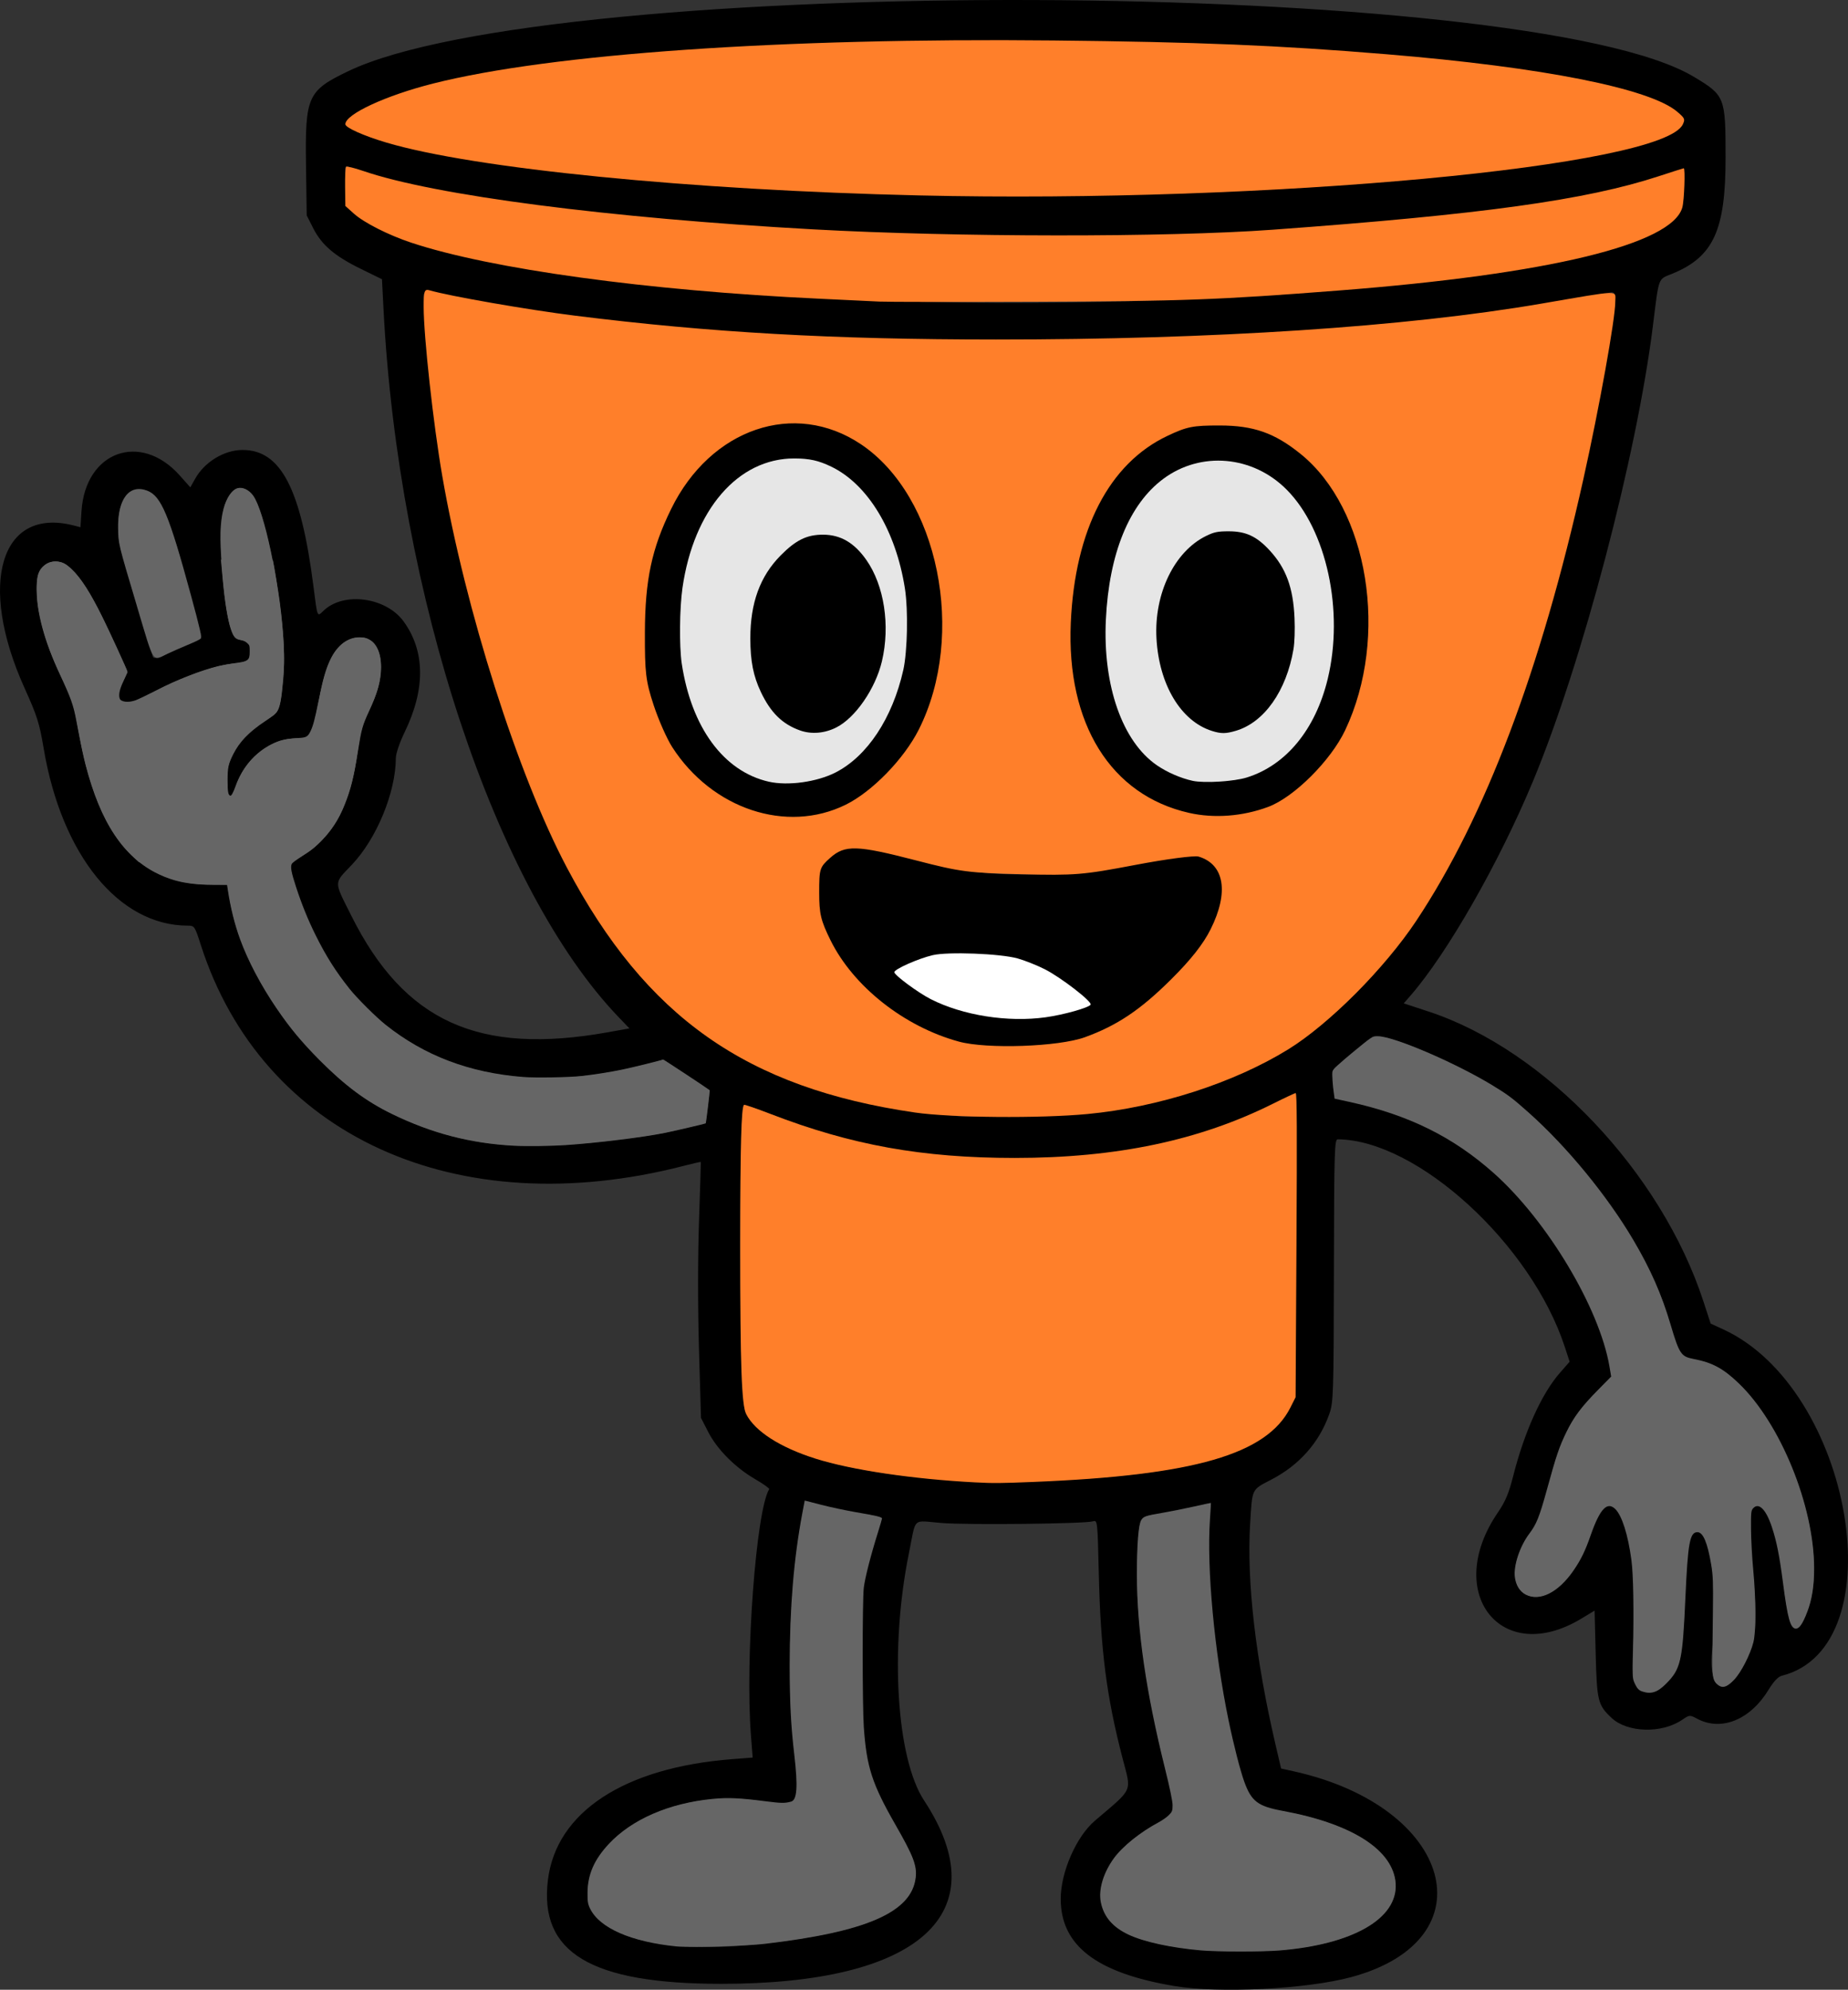
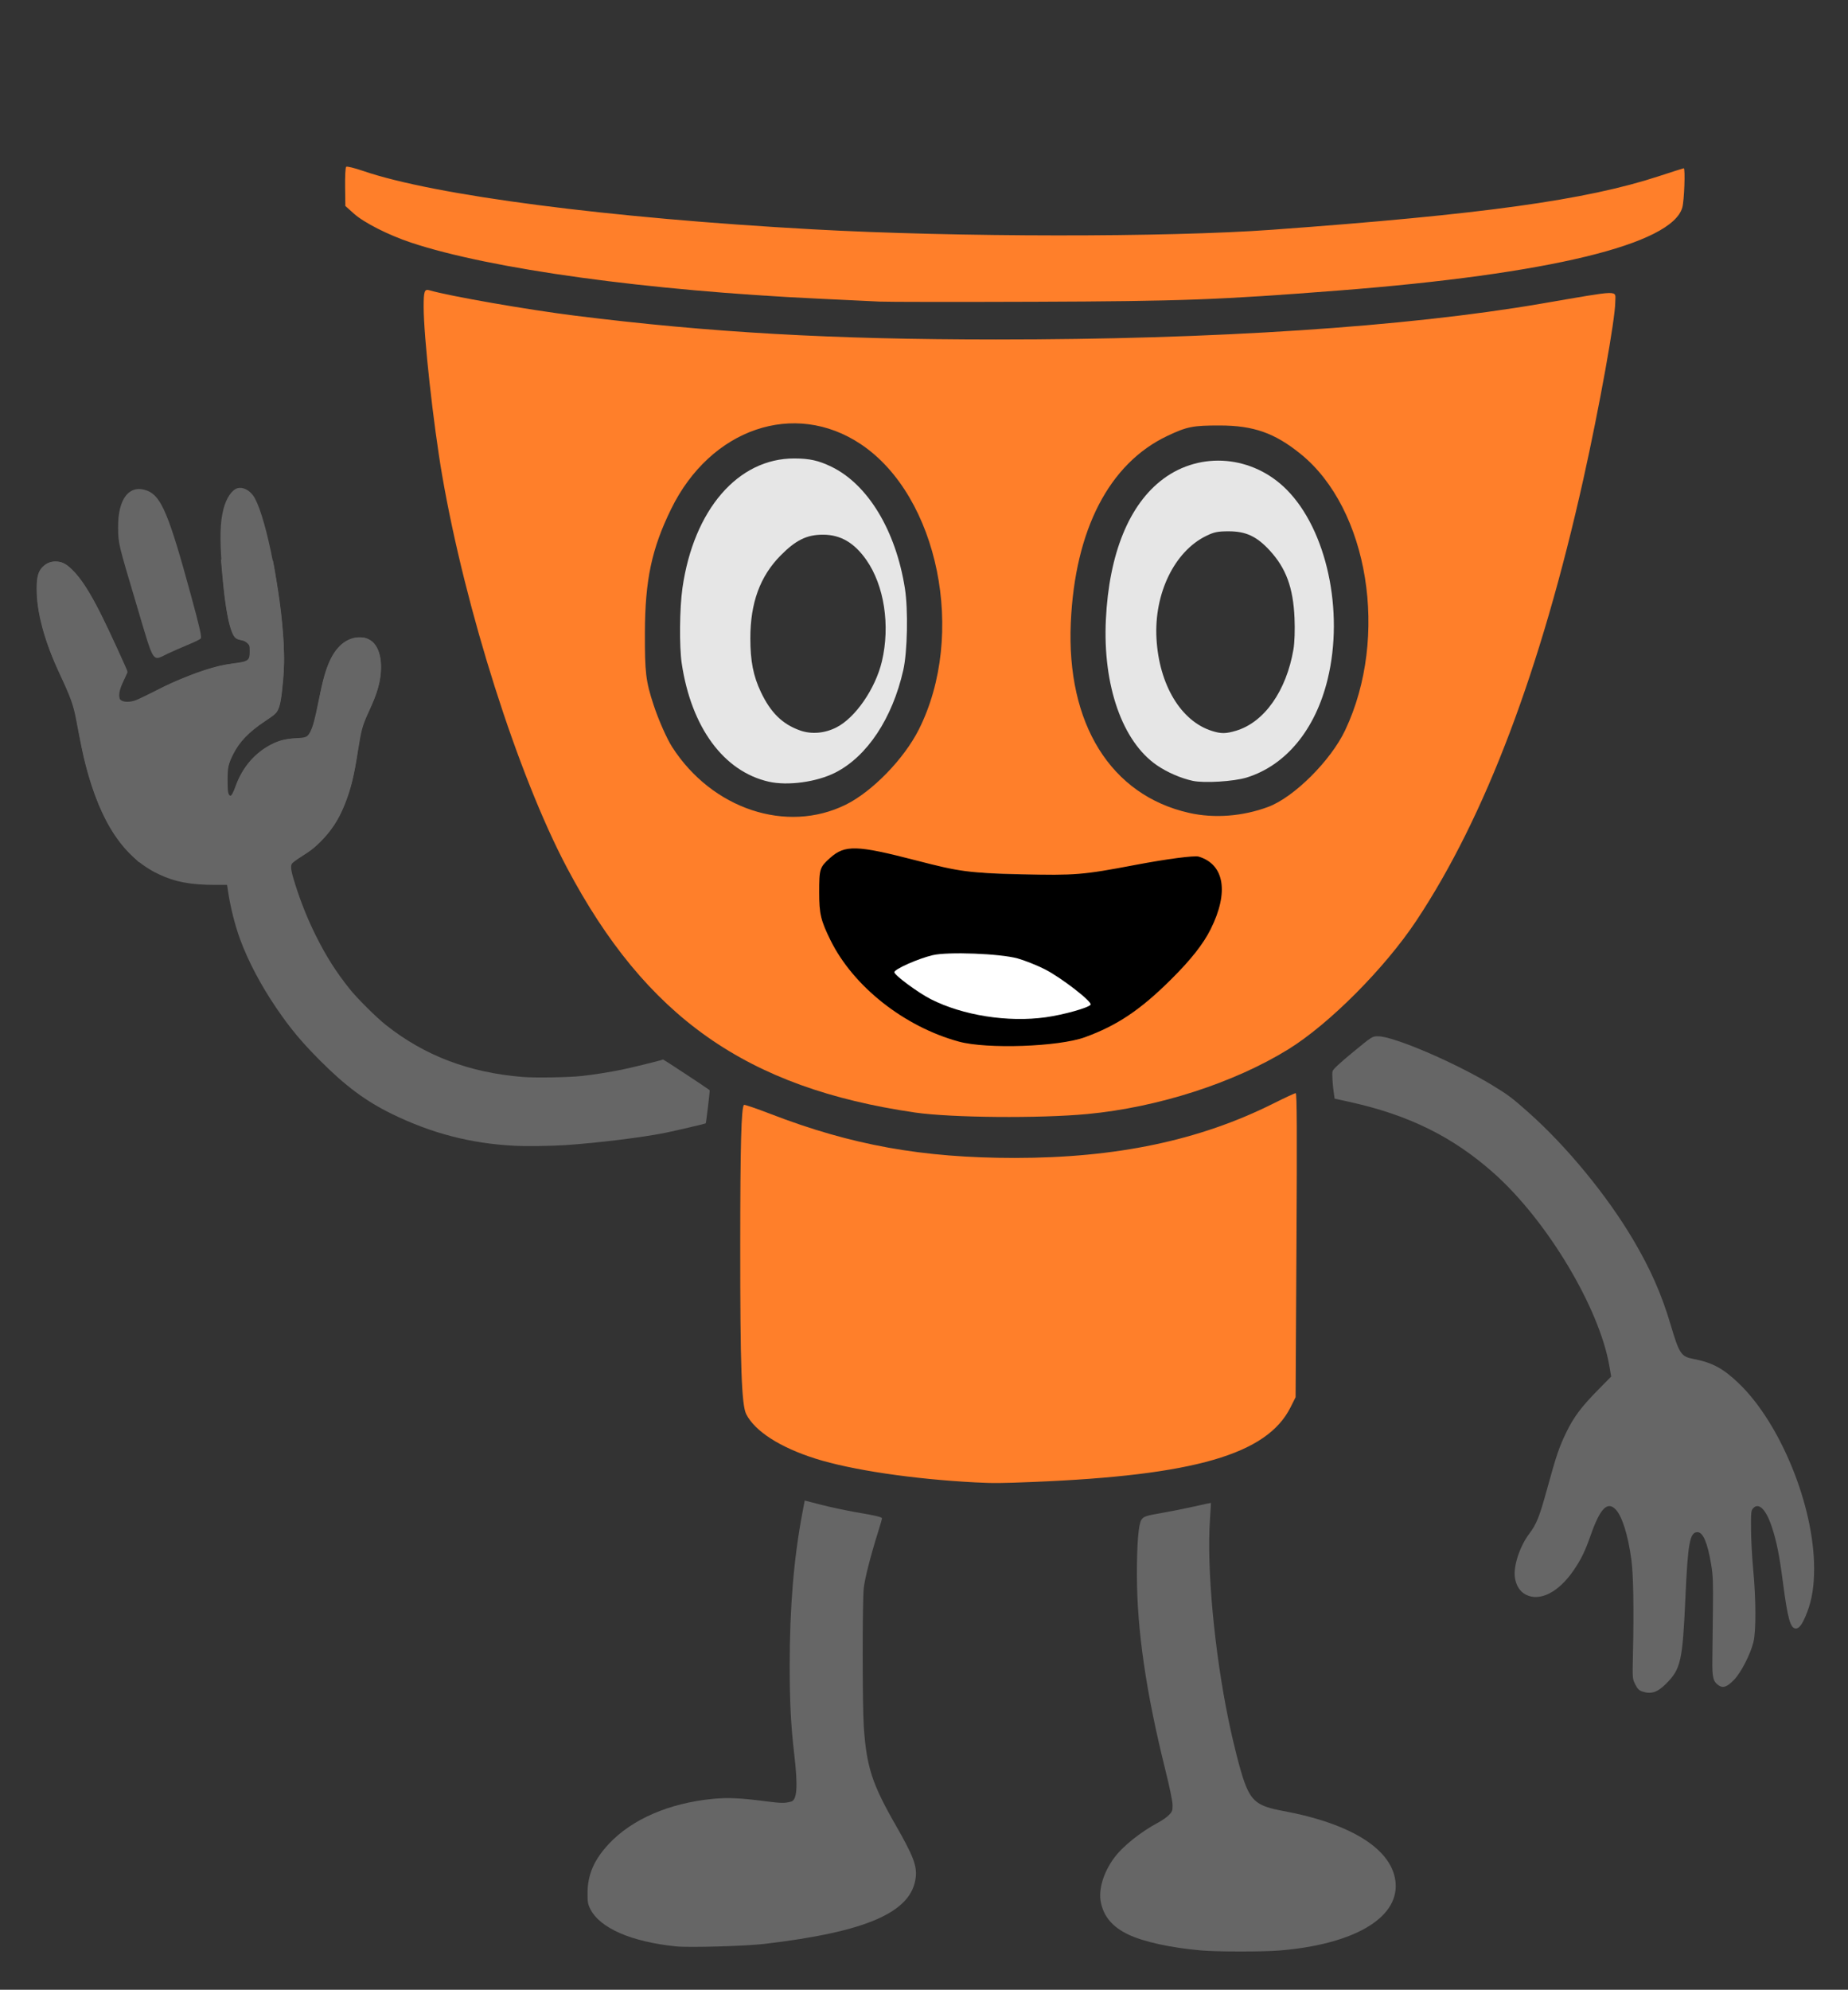
<svg xmlns="http://www.w3.org/2000/svg" viewBox="0 0 1201.277 1292.888" height="1292.888" width="1201.277" id="svg1" version="1.1">
  <rect x="0" y="0" width="1201.277" height="1292.888" fill="#333333" stroke="none" />
  <defs id="defs1" />
  <g transform="translate(-1668.513,6.743)" id="g1">
-     <path id="path192" d="m 2431.891,1283.736 c -50.686,-8.512 -73.868,-26.286 -73.868,-56.637 0,-17.345 10.087,-40.415 22.188,-50.749 25.448,-21.732 23.846,-18.085 17.947,-40.836 -10.378,-40.027 -14.212,-69.882 -15.388,-119.819 -0.815,-34.581 -0.841,-34.812 -3.839,-33.902 -5.256,1.594 -81.023,2.432 -98.186,1.086 -19.754,-1.55 -16.492,-4.571 -21.448,19.862 -12.514,61.683 -8.104,133.055 9.914,160.442 48.211,73.279 -2.864,119.271 -132.288,119.123 -84.463,-0.096 -118.037,-20.279 -112.247,-67.476 5.416,-44.149 49.581,-73.092 119.812,-78.519 l 13.29,-1.027 -1.126,-14.48 c -3.844,-49.438 3.325,-146.095 11.859,-159.905 0.31,-0.501 -3.74,-3.404 -8.999,-6.452 -12.968,-7.515 -24.757,-19.323 -30.56,-30.609 l -4.771,-9.278 -1.303,-44.58 c -0.787,-26.926 -0.784,-59.796 0.011,-83.002 0.723,-21.132 1.253,-38.554 1.18,-38.715 -0.073,-0.161 -4.938,0.948 -10.812,2.466 -148.017,38.24 -274.428,-19.487 -314.216,-143.491 -3.904,-12.166 -4.143,-12.522 -8.431,-12.522 -44.813,0 -82.075,-45.828 -93.737,-115.287 -2.732,-16.273 -4.233,-21.005 -12.376,-39.019 -30.694,-67.906 -15.626,-117.912 31.856,-105.721 l 4.458,1.145 0.676,-10.447 c 2.513,-38.813 38.333,-51.832 63.847,-23.205 l 6.896,7.737 3.161,-5.623 c 6.116,-10.881 18.816,-18.607 30.678,-18.662 24.968,-0.115 38.068,25.031 46.205,88.695 2.64,20.651 2.299,19.841 6.604,15.718 13.025,-12.474 40.553,-8.763 52.008,7.012 13.989,19.263 14.255,43.822 0.778,71.692 -3.422,7.076 -5.832,14.14 -5.843,17.127 -0.082,22.28 -12.476,52.31 -28.591,69.274 -11.907,12.535 -11.878,10.063 -0.39,33.035 34.468,68.926 82.72,90.855 166.808,75.808 l 14.021,-2.509 -6.98,-7.269 C 1990.723,570.944 1927.358,380.123 1917.792,193.768 l -0.979,-19.073 -13.731,-6.721 c -16.994,-8.317 -25.438,-15.519 -30.949,-26.396 l -4.248,-8.385 -0.457,-32.807 c -0.62,-44.479 1.032,-48.168 27.201,-60.761 132.254,-63.644 767.31,-61.102 874.91,3.502 20.326,12.204 20.673,13.087 20.673,52.636 0,47.182 -7.899,64.362 -34.642,75.339 -9.491,3.895 -8.534,1.314 -12.629,34.072 -10.565,84.524 -46.047,219.141 -77.963,295.786 -22.102,53.078 -55.788,111.967 -79.736,139.396 l -4.24,4.857 16.236,5.345 c 75.766,24.94 151.168,104.452 178.555,188.287 l 4.718,14.443 8.107,3.721 c 84.234,38.664 112.666,206.395 38.156,225.096 -2.389,0.599 -5.303,3.664 -8.545,8.986 -11.986,19.676 -30.765,27.33 -46.495,18.95 -4.825,-2.571 -4.942,-2.562 -9.829,0.755 -13.248,8.99 -35.541,8.359 -45.82,-1.298 -8.893,-8.354 -9.533,-10.929 -10.306,-41.452 l -0.715,-28.259 -8.586,5.191 c -52.124,31.514 -90.054,-16.703 -54.263,-68.98 4.808,-7.023 7.091,-12.438 9.877,-23.427 7.326,-28.901 18.526,-53.688 30.387,-67.246 l 6.359,-7.269 -3.161,-9.655 C 2663.82,801.646 2589.824,734.015 2538.132,733.551 c -2.16,-0.02 -2.371,7.088 -2.525,85.221 -0.158,80.438 -0.324,85.687 -2.943,93.138 -6.537,18.597 -19.43,33.226 -37.656,42.721 -13.099,6.824 -12.405,5.391 -13.852,28.621 -2.324,37.295 3.518,88.034 16.576,143.969 l 3.542,15.172 8.159,1.806 c 103.629,22.941 127.845,109.331 37.487,133.731 -28.988,7.827 -85.887,10.7 -115.025,5.806 z m 71.387,-23.65 c 98.069,-8.452 96.052,-74.237 -2.764,-90.158 -19.596,-3.157 -22.279,-7.446 -32.173,-51.44 -9.751,-43.359 -15.798,-101.379 -13.887,-133.254 l 0.911,-15.191 -10.801,2.573 c -5.941,1.415 -15.767,3.347 -21.838,4.292 -14.005,2.181 -12.988,0.7 -14.542,21.173 -2.911,38.358 4.652,95.004 20.738,155.312 4.503,16.882 3.919,18.409 -9.903,25.879 -38.197,20.644 -47.058,56.758 -17.352,70.721 19.937,9.371 61.767,13.526 101.612,10.092 z m -350.613,-2.787 c 75.875,-6.901 110.908,-21.513 110.908,-46.261 0,-8.027 -1.804,-12.265 -14.422,-33.868 -18.276,-31.291 -20.302,-41.684 -20.5,-105.191 -0.099,-31.772 0.395,-46.8 1.74,-52.95 1.631,-7.454 8.954,-32.788 11.075,-38.314 0.55,-1.433 -2.523,-2.372 -12.292,-3.755 -7.164,-1.014 -18.466,-3.296 -25.116,-5.072 l -12.091,-3.229 -0.641,3.003 c -9.401,44.004 -12.142,113.166 -6.351,160.25 4.313,35.07 3.884,35.657 -23.064,31.52 -57.657,-8.852 -114.547,23.552 -111.245,63.365 1.904,22.956 44.6,35.724 102.002,30.503 z m 598.323,-169.809 c 10.065,-10.065 10.991,-14.06 12.715,-54.867 1.646,-38.965 2.698,-44.363 8.645,-44.363 8.284,0 13.367,41.155 9.311,75.38 -3.382,28.542 8.621,34.582 20.91,10.522 7.437,-14.561 8.475,-24.735 5.696,-55.849 -2.968,-33.237 -3.009,-43.437 -0.187,-45.779 7.836,-6.504 16.008,14.209 20.035,50.788 3.532,32.074 8.168,36.544 15.714,15.155 17.546,-49.731 -27.877,-153.621 -70.4,-161.017 -13.28,-2.31 -13.406,-2.471 -19.733,-25.106 -12.903,-46.161 -52.016,-102.329 -99.438,-142.799 -20.352,-17.368 -86.883,-47.472 -93.774,-42.431 -0.971,0.71 -5.599,4.511 -10.285,8.447 -4.686,3.935 -10.193,8.443 -12.24,10.017 -3.539,2.723 -3.672,3.308 -2.743,12.016 l 0.977,9.154 14.31,3.236 c 58.713,13.277 101.157,45.55 136.84,104.048 13.83,22.673 25.373,50.575 27.772,67.132 l 0.969,6.685 -9.506,9.6 c -17.552,17.725 -23.117,28.766 -32.127,63.739 -4.233,16.428 -6.334,22.072 -9.859,26.475 -13.352,16.679 -15.002,37.191 -3.379,42.006 14.232,5.895 32.584,-12.036 41.657,-40.703 13.848,-43.753 31.72,-0.027 27.578,67.476 -1.883,30.697 -0.251,36.277 10.614,36.277 3.488,0 6.028,-1.34 9.926,-5.239 z m -400.155,-132.174 c 94.793,-3.955 142.873,-18.692 156.31,-47.911 l 3.291,-7.155 0.405,-98.386 c 0.223,-54.113 0.143,-98.386 -0.178,-98.386 -0.32,0 -3.453,1.604 -6.961,3.565 -86.576,48.388 -232.225,52.807 -335.22,10.169 -8.618,-3.568 -15.854,-6.302 -16.079,-6.076 -3.991,3.991 -3.436,191.771 0.589,199.336 14.41,27.085 66.341,42.039 159.955,46.062 2.362,0.102 19.411,-0.446 37.888,-1.217 z m -290.495,-220.353 c 28.628,-3.272 37.339,-4.694 54.557,-8.906 l 12.318,-3.013 1.343,-10.588 1.343,-10.588 -15,-10.013 -14.999,-10.014 -10.825,2.856 c -111.093,29.311 -195.344,-13.077 -228.277,-114.85 -4.95,-15.296 -4.881,-15.664 3.866,-20.6 19.786,-11.166 31.625,-33.153 36.051,-66.952 1.926,-14.7 3.055,-18.702 8.074,-28.606 12.878,-25.415 7.967,-49.085 -9.505,-45.807 -11.69,2.193 -19.005,15.053 -23.395,41.131 -3.271,19.43 -6.057,25 -12.157,24.304 -16.679,-1.903 -36.386,12.653 -41.652,30.765 -3.115,10.715 -6.432,8.432 -6.432,-4.426 0,-15.142 9.542,-29.244 26.426,-39.052 8.23,-4.781 8.421,-5.331 10.632,-30.558 2.561,-29.216 -10.76,-104.789 -20.352,-115.462 -11.404,-12.689 -21.927,4.53 -20.304,33.227 2.355,41.653 6.163,60.866 12.065,60.866 4.8,0 7.633,2.921 7.633,7.871 0,5.471 -2.878,7.868 -9.477,7.895 -10.927,0.044 -39.266,10.113 -55.971,19.888 -17.543,10.264 -25.922,6.11 -17.894,-8.87 l 2.88,-5.374 -10.546,-23.391 c -19.419,-43.072 -32.867,-56.379 -44.858,-44.387 -7.768,7.767 -1.831,41.567 12.29,69.981 7.211,14.508 8.892,19.394 10.835,31.484 11.317,70.421 37.817,103.434 83.67,104.232 l 13.601,0.237 1.787,10.733 c 8.675,52.103 57.919,116.073 106.89,138.857 41.44,19.281 77.106,23.794 135.384,17.133 z m 322.73,-19.303 c 127.361,-17.084 199.937,-81.83 260.972,-232.819 28.07,-69.439 57.275,-181.634 71.185,-273.47 4.348,-28.704 4.543,-27.087 -3.05,-25.337 -107.404,24.765 -348.049,38.109 -517.293,28.686 -102.942,-5.732 -184.48,-15.181 -235.882,-27.336 -15.99,-3.781 -15.36,-3.949 -14.881,3.979 5.712,94.517 19.652,166.643 50.685,262.244 56.079,172.759 132.406,246.927 271.632,263.95 9.838,1.203 20.142,2.462 22.897,2.798 11.477,1.399 77.331,-0.494 93.735,-2.695 z m -82.505,-90.85 c -37.037,-4.71 -83.597,-27.689 -92.747,-45.773 -11.676,-23.076 5.368,-30.724 24.718,-11.091 41.628,42.237 142.454,42.983 184.077,1.36 8.177,-8.176 13.459,-11.8 17.202,-11.8 3.343,0 10.076,8.559 10.076,12.809 0,29.73 -84.734,61.946 -143.326,54.494 z M 2166.974,523.62 c -60.006,-13.423 -90.792,-72.344 -78.75,-150.722 21.799,-141.88 170.288,-141.329 192.595,0.715 13.765,87.655 -45.207,165.359 -113.845,150.006 z m 38.284,-26.196 c 47.003,-17.658 67.357,-93.789 41.666,-155.85 -33.059,-79.861 -119.19,-60.887 -133.768,29.468 -13.993,86.73 31.496,149.15 92.102,126.382 z m -17.654,-29.172 c -39.045,-13.958 -44.108,-89.251 -7.991,-118.846 23.966,-19.639 51.357,-7.936 61.686,26.354 14.806,49.159 -17.799,105.323 -53.694,92.492 z m 252.705,54.259 c -65.753,-15.183 -94.213,-89.104 -68.517,-177.959 29.886,-103.341 150.675,-102.098 180.173,1.854 28.977,102.116 -29.904,194.982 -111.656,176.105 z m 29.337,-22.311 c 96.963,-15.361 81.918,-216.686 -15.457,-206.829 -40.686,4.119 -66.477,47.111 -66.596,111.011 -0.123,66.384 31.888,103.765 82.052,95.818 z m -14.236,-31.59 c -30.791,-9.295 -46.274,-63.691 -28.464,-100.005 26.735,-54.514 84.201,-33.129 84.201,31.334 0,43.058 -27.666,77.145 -55.737,68.671 z m -673.126,-53.23 c 3.788,-1.898 9.327,-4.242 12.309,-5.207 4.014,-1.3 5.229,-2.373 4.682,-4.131 -0.407,-1.306 -4.336,-15.83 -8.732,-32.276 -13.52,-50.584 -19.472,-62.404 -31.425,-62.404 -12.348,0 -17.477,20.143 -10.939,42.963 2.237,7.809 17.822,59.893 19.577,65.425 0.64,2.017 3.502,1.156 14.528,-4.37 z m 671.621,-228.462 c 155.084,-7.887 250.416,-21.88 289.077,-42.432 17.592,-9.352 20.035,-13.074 20.035,-30.527 v -11.178 l -9.659,3.52 c -47.269,17.225 -131.834,28.85 -275.84,37.917 -193.453,12.181 -506.635,-10.707 -582.321,-42.556 -2.617,-1.101 -2.696,-0.565 -1.823,12.328 l 0.913,13.479 6.116,5.357 c 46.633,40.845 309.272,66.512 553.502,54.092 z m -44.363,-67.338 c 204.563,-4.832 375.054,-30.097 350.859,-51.994 -61.349,-55.52 -669.857,-66.148 -828.122,-14.464 -25.613,8.364 -43.269,18.757 -37.775,22.234 45.125,28.557 289.603,49.549 515.038,44.224 z" style="fill:#000000;stroke-width:0.153" />
    <path id="path376" d="m 2240.132,189.222 c -4.737,-0.247 -22.326,-1.09 -39.085,-1.874 -111.599,-5.222 -213.738,-19.26 -265.431,-36.48 -14.586,-4.859 -30.467,-12.903 -36.979,-18.731 l -5.628,-5.036 -0.168,-12.311 c -0.093,-6.771 0.206,-12.686 0.665,-13.145 0.458,-0.459 5.451,0.752 11.096,2.691 46.325,15.911 159.744,30.627 292.471,37.947 93.497,5.156 229.598,5.263 298.771,0.233 136.062,-9.893 203.632,-19.252 250.943,-34.758 8.673,-2.843 15.977,-5.168 16.23,-5.168 1.083,0 0.328,20.966 -0.917,25.446 -6.663,23.991 -86.883,43.392 -223.196,53.977 -78.352,6.085 -102.18,6.968 -197.415,7.317 -51.009,0.187 -96.62,0.139 -101.356,-0.108 z" style="fill:#ff7f2a;fill-opacity:1;fill-rule:nonzero;stroke:#000000;stroke-width:1.325;stroke-opacity:0" />
-     <path id="path377" d="m 2265.968,120.239 c -148.637,-3.43 -289.376,-17.401 -346.467,-34.393 -14.672,-4.367 -26.498,-9.666 -26.498,-11.872 0,-6.49 26.197,-18.637 56.971,-26.416 76.809,-19.414 226.663,-29.813 403.44,-27.997 93.93,0.965 145.776,3.111 216.626,8.964 101.422,8.379 171.279,22.234 188.9,37.466 4.796,4.146 5.025,4.667 3.506,8.001 -12.526,27.492 -269.978,51.473 -496.476,46.246 z" style="fill:#ff7f2a;fill-opacity:1;fill-rule:nonzero;stroke:#000000;stroke-width:1.325;stroke-opacity:0" />
+     <path id="path377" d="m 2265.968,120.239 z" style="fill:#ff7f2a;fill-opacity:1;fill-rule:nonzero;stroke:#000000;stroke-width:1.325;stroke-opacity:0" />
    <path id="path383" d="m 2168.2,501.172 c -29.276,-6.673 -50.287,-35.22 -56.532,-76.809 -1.654,-11.018 -1.412,-35.967 0.477,-49.1 7.322,-50.893 36.156,-84.223 72.757,-84.105 9.873,0.032 15.64,1.31 23.936,5.302 23.811,11.459 42.024,41.566 47.912,79.198 2.168,13.854 1.624,41.102 -1.057,52.974 -7.086,31.375 -23.472,56.106 -44.14,66.618 -12.112,6.16 -30.99,8.739 -43.353,5.921 z m 43.997,-35.258 c 12.338,-6.243 25.4,-25.197 29.592,-42.942 5.5,-23.285 1.501,-49.311 -10.123,-65.882 -7.851,-11.192 -16.739,-16.379 -28.115,-16.407 -10.519,-0.026 -17.643,3.451 -27.542,13.438 -13.431,13.553 -19.767,30.868 -19.745,53.965 0.012,14.759 1.921,24.461 6.852,34.844 6.35,13.372 13.945,20.837 25.337,24.907 7.484,2.674 16.023,1.982 23.743,-1.924 z" style="fill:#e6e6e6;fill-opacity:1;fill-rule:nonzero;stroke:#000000;stroke-width:1.063;stroke-opacity:0" />
    <path id="path384" d="m 2443.838,500.633 c -7.691,-1.669 -16.566,-5.514 -23.221,-10.062 -22.518,-15.387 -35.321,-51.885 -33.24,-94.755 2.085,-42.948 15.142,-74.925 37.322,-91.405 24.42,-18.143 58.193,-15.175 80.242,7.052 25.962,26.171 37.349,78.811 26.619,123.049 -7.947,32.762 -27.088,56.022 -52.637,63.966 -8.261,2.568 -27.683,3.762 -35.086,2.155 z m 28.145,-32.563 c 18.339,-5.446 32.762,-25.906 37.339,-52.967 0.738,-4.364 1.016,-12.552 0.685,-20.201 -0.857,-19.842 -5.527,-32.517 -16.247,-44.095 -8.399,-9.072 -15.393,-12.32 -26.532,-12.32 -7.161,0 -9.474,0.472 -14.635,2.989 -20.649,10.069 -33.933,37.443 -32.326,66.612 1.658,30.085 15.905,53.812 36.102,60.124 6.011,1.879 8.899,1.852 15.614,-0.142 z" style="fill:#e6e6e6;fill-opacity:1;fill-rule:nonzero;stroke:#000000;stroke-width:1.063;stroke-opacity:0" />
    <path id="path8" d="m 2307.054,674.413 c -39.743,-7.597 -64.028,-21.28 -85.867,-48.381 -14.926,-18.522 -22.949,-36.922 -22.949,-52.633 0,-19.36 10.011,-30.61 27.204,-30.569 3.836,0 16.391,2.519 27.901,5.576 44.733,11.883 52.542,13.076 85.797,13.112 31.807,0.028 41.464,-1.149 78.821,-9.664 25.379,-5.784 35.877,-4.513 42.789,5.176 2.724,3.818 3.241,6.247 3.198,15.018 -0.04,8.715 -0.771,12.01 -4.374,19.722 -13.149,28.151 -40.158,55.271 -69.223,69.514 -20.834,10.208 -32.093,12.789 -58.186,13.338 -11.893,0.251 -23.193,0.156 -25.111,-0.209 z" style="fill:#000000;stroke-width:1.395" />
    <path id="path9" d="m 2348.278,654.26 c 11.626,-1.617 27.945,-6.198 29.176,-8.191 1.178,-1.907 -19.373,-17.777 -29.854,-23.056 -5.144,-2.589 -13.075,-5.741 -17.624,-7.002 -11.355,-3.146 -45.239,-4.442 -55.163,-2.111 -9.445,2.221 -24.958,9.104 -24.958,11.077 0,1.897 15.509,13.354 23.716,17.518 20.87,10.589 50.083,15.19 74.707,11.765 z" style="fill:#ffffff;stroke-width:1.395" />
    <path id="path388" d="m 2263.292,716.149 c -109.512,-15.943 -174.835,-61.904 -226.337,-159.252 -31.773,-60.055 -65.942,-167.486 -81.009,-254.701 -5.778,-33.445 -12.038,-90.414 -12.038,-109.551 0,-10.279 0.515,-11.725 3.83,-10.754 12.823,3.756 63.818,12.642 94.637,16.492 87.94,10.984 166.998,15.458 273.518,15.477 141.83,0.026 266.032,-8.135 354.481,-23.292 52.893,-9.063 48.14,-8.944 48.14,-1.213 0,11.119 -10.366,68.705 -20.741,115.229 -27.68,124.12 -63.773,219.5 -108.577,286.932 -20.492,30.841 -56.74,67.226 -83.279,83.591 -35.4,21.83 -84.567,37.662 -130.488,42.017 -30.918,2.932 -88.756,2.429 -112.135,-0.974 z m 110.439,-48.926 c 20.974,-7.619 36.136,-17.786 56.056,-37.588 12.9,-12.824 20.883,-22.954 25.711,-32.625 11.952,-23.941 8.965,-42.064 -7.769,-47.139 -2.768,-0.839 -20.878,1.538 -41.356,5.429 -34.053,6.47 -38.877,6.863 -73.849,6.011 -34.401,-0.838 -39.921,-1.56 -68.487,-8.963 -38.57,-9.995 -46.295,-10.226 -55.874,-1.667 -6.843,6.114 -7.146,7.068 -7.146,22.475 0,13.822 1.031,18.184 7.314,30.948 14.826,30.117 47.919,56.263 83.493,65.967 18.279,4.986 64.791,3.369 81.908,-2.848 z M 2218.227,516.158 c 17.2,-8.468 37.871,-29.693 47.507,-48.781 31.119,-61.645 12.821,-151.797 -37.649,-185.5 -43.154,-28.817 -97.638,-10.228 -123.279,42.062 -12.642,25.779 -16.977,46.16 -17.084,80.315 -0.082,26.126 0.571,31.563 5.65,47.045 3.158,9.628 8.592,21.936 12.076,27.352 25.931,40.314 74.361,56.42 112.781,37.506 z m 274.658,1.399 c 16.771,-6.244 40.689,-30.063 50.054,-49.846 28.687,-60.606 15.205,-143.871 -29.077,-179.576 -16.845,-13.582 -30.519,-18.38 -52.457,-18.406 -17.514,-0.021 -21.283,0.728 -34.052,6.769 -37.846,17.906 -60.116,60.981 -62.778,121.433 -2.891,65.654 25.976,112.028 76.893,123.526 16.329,3.687 34.801,2.286 51.417,-3.9 z" style="fill:#ff7f2a;fill-opacity:1;fill-rule:nonzero;stroke:#000000;stroke-width:2.188;stroke-opacity:0" />
    <path transform="translate(1668.513,-6.743)" id="path400" d="m 1063.419,1098.152 c -1.465,-1.071 -1.889,-3.358 -2.543,-13.707 -0.432,-6.832 -0.807,-20.429 -0.834,-30.216 -0.112,-40.683 -4.55,-68.019 -11.768,-72.495 -2.695,-1.671 -4.914,1.347 -13.96,18.982 -14.634,28.532 -23.716,38.127 -36.076,38.119 -12.144,-0.01 -16.787,-8.962 -12.738,-24.563 0.818,-3.153 4.909,-12.875 9.089,-21.604 5.441,-11.361 7.884,-17.655 8.596,-22.149 1.228,-7.747 4.236,-16.631 10.088,-29.793 5.42,-12.19 10.44,-20.834 18.481,-31.822 14.889,-20.346 15.006,-26.168 1.129,-56.191 -32.919,-71.22 -79.873,-114.547 -142.777,-131.748 -6.811,-1.862 -14.613,-4.288 -17.34,-5.389 -5.4,-2.182 -5.302,-1.983 -6.609,-13.398 -0.549,-4.794 -0.338,-5.688 2.253,-9.532 3.311,-4.913 14.657,-14.262 21.929,-18.069 l 5.018,-2.627 6.815,1.636 c 14.982,3.596 52.757,20.626 67.411,30.391 28.24,18.819 66.625,58.794 85.038,88.559 14.47,23.393 24.753,44.766 32.479,67.513 2.74,8.066 5.963,15.73 7.268,17.28 1.708,2.03 4.493,3.442 10.264,5.202 17.003,5.186 29.259,15.668 43.546,37.242 23.501,35.489 37.441,92.268 29.843,121.557 -1.558,6.008 -8.267,16.7 -10.495,16.727 -3.39,0.041 -6.809,-10.553 -10.396,-32.203 -5.221,-31.52 -11.614,-49.549 -15.484,-43.666 -0.506,0.769 -0.826,18.384 -0.749,41.261 0.088,26.109 -0.236,41.697 -0.936,45.06 -2.354,11.306 -13.972,27.082 -19.945,27.082 -1.962,0 -3.648,-0.841 -5.15,-2.568 -2.188,-2.516 -2.24,-3.063 -2.594,-27.173 -0.554,-37.735 -2.753,-59.296 -6.653,-65.248 -1.336,-2.039 -1.756,-2.19 -2.904,-1.043 -1.829,1.829 -3.818,16.026 -6.176,44.09 -3.433,40.86 -4.304,43.751 -15.74,52.288 -4.108,3.066 -5.37,3.502 -10.156,3.502 -3.044,0 -6.245,-0.57 -7.224,-1.286 z" style="fill:none;fill-opacity:1;fill-rule:nonzero;stroke:#000000;stroke-width:0.962;stroke-opacity:0" />
    <path transform="translate(1668.513,-6.743)" id="path401" d="m 1063.419,1098.152 c -1.465,-1.071 -1.889,-3.358 -2.543,-13.707 -0.432,-6.832 -0.807,-20.429 -0.834,-30.216 -0.112,-40.683 -4.55,-68.019 -11.768,-72.495 -2.695,-1.671 -4.914,1.347 -13.96,18.982 -14.634,28.532 -23.716,38.127 -36.076,38.119 -12.144,-0.01 -16.787,-8.962 -12.738,-24.563 0.818,-3.153 4.909,-12.875 9.089,-21.604 5.441,-11.361 7.884,-17.655 8.596,-22.149 1.228,-7.747 4.236,-16.631 10.088,-29.793 5.42,-12.19 10.44,-20.834 18.481,-31.822 14.889,-20.346 15.006,-26.168 1.129,-56.191 -32.919,-71.22 -79.873,-114.547 -142.777,-131.748 -6.811,-1.862 -14.613,-4.288 -17.34,-5.389 -5.4,-2.182 -5.302,-1.983 -6.609,-13.398 -0.549,-4.794 -0.338,-5.688 2.253,-9.532 3.311,-4.913 14.657,-14.262 21.929,-18.069 l 5.018,-2.627 6.815,1.636 c 14.982,3.596 52.757,20.626 67.411,30.391 28.24,18.819 66.625,58.794 85.038,88.559 14.47,23.393 24.753,44.766 32.479,67.513 2.74,8.066 5.963,15.73 7.268,17.28 1.708,2.03 4.493,3.442 10.264,5.202 17.003,5.186 29.259,15.668 43.546,37.242 23.501,35.489 37.441,92.268 29.843,121.557 -1.558,6.008 -8.267,16.7 -10.495,16.727 -3.39,0.041 -6.809,-10.553 -10.396,-32.203 -5.221,-31.52 -11.614,-49.549 -15.484,-43.666 -0.506,0.769 -0.826,18.384 -0.749,41.261 0.088,26.109 -0.236,41.697 -0.936,45.06 -2.354,11.306 -13.972,27.082 -19.945,27.082 -1.962,0 -3.648,-0.841 -5.15,-2.568 -2.188,-2.516 -2.24,-3.063 -2.594,-27.173 -0.554,-37.735 -2.753,-59.296 -6.653,-65.248 -1.336,-2.039 -1.756,-2.19 -2.904,-1.043 -1.829,1.829 -3.818,16.026 -6.176,44.09 -3.433,40.86 -4.304,43.751 -15.74,52.288 -4.108,3.066 -5.37,3.502 -10.156,3.502 -3.044,0 -6.245,-0.57 -7.224,-1.286 z" style="fill:none;fill-opacity:1;fill-rule:nonzero;stroke:#000000;stroke-width:0.962;stroke-opacity:0" />
    <path transform="translate(1668.513,-6.743)" id="path402" d="m 439.634,1264.734 c -29.364,-2.98 -49.839,-11.931 -56.023,-24.491 -1.496,-3.038 -1.744,-4.605 -1.683,-10.602 0.12,-11.676 4.314,-21.274 13.72,-31.392 14.96,-16.093 39.208,-26.619 67.69,-29.383 9.847,-0.956 17.351,-0.617 34.314,1.548 10.31,1.316 12.463,1.344 16.62,0.215 3.862,-1.048 4.455,-9.798 2.057,-30.37 -2.226,-19.094 -2.991,-34.058 -2.987,-58.385 0.006,-37.434 2.645,-69.196 8.196,-98.619 l 1.554,-8.235 10.864,2.793 c 5.975,1.536 16.031,3.677 22.346,4.758 13.32,2.28 17.037,3.169 17.037,4.073 0,0.358 -1.169,4.381 -2.598,8.939 -4.822,15.38 -8.53,29.898 -9.258,36.255 -0.953,8.319 -0.932,76.651 0.029,90.395 1.818,26.019 5.373,36.951 20.715,63.704 11.445,19.957 13.916,26.417 13.02,34.041 -2.647,22.526 -31.702,35.278 -98.205,43.103 -12.328,1.45 -48.999,2.507 -57.408,1.653 z" style="fill:#666666;fill-opacity:1;fill-rule:nonzero;stroke:#000000;stroke-width:0.741;stroke-opacity:0" />
    <path transform="translate(1668.513,-6.743)" id="path403" d="m 780.748,1267.341 c -19.474,-1.705 -37.024,-5.515 -47.059,-10.218 -10.452,-4.898 -16.282,-11.743 -18.145,-21.303 -1.579,-8.101 1.754,-19.133 8.606,-28.487 5.629,-7.685 17.261,-16.989 29.154,-23.32 2.221,-1.182 5.138,-3.244 6.482,-4.581 2.166,-2.155 2.444,-2.89 2.444,-6.454 0,-2.473 -1.865,-11.518 -4.845,-23.494 -12.411,-49.883 -18.282,-90.246 -18.347,-126.14 -0.036,-19.823 1.013,-32.9 2.866,-35.729 1.513,-2.309 2.89,-2.766 14.127,-4.687 5.243,-0.896 14.366,-2.722 20.273,-4.056 5.907,-1.334 10.789,-2.374 10.847,-2.311 0.058,0.063 -0.226,4.949 -0.631,10.856 -2.163,31.493 2.873,85.772 12.096,130.372 3.262,15.774 7.632,32.829 10.248,40 4.652,12.749 8.791,15.877 24.971,18.871 45.476,8.416 72.055,25.559 73.401,47.343 1.403,22.704 -27.873,39.505 -75.602,43.386 -10.907,0.887 -40.523,0.859 -50.886,-0.049 z" style="fill:#666666;fill-opacity:1;fill-rule:nonzero;stroke:#000000;stroke-width:0.741;stroke-opacity:0" />
    <path transform="translate(1668.513,-6.743)" id="path404" d="m 1067.418,1099.043 c -2.005,-0.684 -3.012,-1.724 -4.444,-4.588 -1.847,-3.693 -1.851,-3.751 -1.482,-20 0.652,-28.684 0.279,-51.155 -1.009,-60.794 -2.192,-16.408 -6.108,-28.795 -10.464,-33.096 -5.25,-5.185 -9.979,-0.19 -15.955,16.852 -3.728,10.631 -6.329,15.967 -11.29,23.165 -9.729,14.115 -21.872,20.238 -30.913,15.587 -3.97,-2.042 -6.518,-6.164 -7.16,-11.583 -0.877,-7.407 3.32,-19.955 9.349,-27.948 4.755,-6.305 6.58,-10.859 11.504,-28.702 6.239,-22.611 7.885,-27.474 12.585,-37.199 4.805,-9.941 9.796,-16.605 20.796,-27.764 l 8.397,-8.519 -1.14,-6.667 C 1039.727,849.97 1005.89,793.409 971.228,762.475 944.576,738.69 915.587,724.382 876.94,715.936 l -9.365,-2.047 -0.408,-2.682 c -0.922,-6.069 -1.386,-13.45 -0.954,-15.172 0.302,-1.203 4.841,-5.44 13.14,-12.266 12.672,-10.423 12.681,-10.429 16.482,-10.42 10.12,0.025 49.893,17.048 73.984,31.664 10.435,6.331 13.319,8.498 24.095,18.107 24.782,22.096 50.874,53.878 67.834,82.626 11.203,18.989 18.355,35.231 24.231,55.03 5.591,18.838 6.799,20.669 14.632,22.183 12.548,2.425 19.451,6.13 29.672,15.925 27.09,25.961 48.917,79.49 48.974,120.103 0.016,11.5 -1.389,20.426 -4.473,28.423 -2.965,7.689 -5.071,10.749 -7.395,10.749 -3.567,0 -5.328,-6.277 -8.416,-30 -2.284,-17.547 -4.107,-26.64 -7.227,-36.048 -3.775,-11.385 -8.507,-16.082 -12.145,-12.054 -1.312,1.452 -1.436,2.684 -1.369,13.554 0.041,6.576 0.686,18.456 1.435,26.401 1.823,19.345 1.877,40.058 0.122,47.038 -2.021,8.038 -8.08,19.797 -12.599,24.449 -4.406,4.535 -7.044,5.555 -9.763,3.774 -3.781,-2.477 -4.465,-5.058 -4.34,-16.371 0.063,-5.704 0.23,-20.204 0.37,-32.222 0.218,-18.621 0.054,-23.05 -1.109,-29.957 -2.423,-14.397 -5.281,-21.154 -8.945,-21.154 -4.971,0 -6.221,6.847 -7.84,42.963 -1.835,40.916 -2.976,45.94 -12.619,55.583 -5.609,5.609 -9.716,6.913 -15.528,4.931 z" style="fill:#666666;fill-opacity:1;fill-rule:nonzero;stroke:#000000;stroke-width:0.741;stroke-opacity:0" />
    <path transform="translate(1668.513,-6.743)" id="path406" d="M 86.166,556.238 C 74.765,545.295 66.666,531.334 59.909,510.974 55.833,498.692 53.556,489.018 49.861,468.286 48.051,458.127 46.442,453.597 39.288,438.53 31.973,423.122 27.975,411.241 25.198,396.667 23.748,389.053 23.546,377.687 24.788,373.558 c 1.549,-5.147 6.18,-8.698 11.344,-8.698 3.743,0 6.886,1.597 10.802,5.489 8.191,8.141 16.049,22.024 29.949,52.911 l 6.058,13.46 -2.719,5.458 c -2.172,4.359 -2.765,5.963 -2.947,7.97 -0.411,4.534 1.096,6.239 5.506,6.229 3.315,-0.008 7.992,-1.727 14.801,-5.443 10.232,-5.583 16.735,-8.555 27.658,-12.639 11.469,-4.288 20.917,-6.715 28.43,-7.301 4.647,-0.363 6.836,-1.179 8.214,-3.063 1.233,-1.686 1.234,-7.498 10e-4,-9.149 -1.377,-1.844 -2.707,-2.607 -5.274,-3.025 -1.522,-0.248 -2.782,-0.732 -3.391,-1.304 -3.885,-3.649 -6.837,-18.702 -8.962,-45.694 -1.502,-19.075 -1.216,-29.478 1.049,-38.169 1.835,-7.041 5.481,-12.38 9.135,-13.379 3.271,-0.894 7.453,1.087 10.113,4.791 7.22,10.054 16.716,54.779 19.514,91.903 0.777,10.309 0.776,17.381 -0.002,26.267 -1.714,19.574 -2.593,22.345 -8.231,25.934 -6.526,4.155 -8.678,5.635 -11.336,7.796 -8.115,6.6 -14.014,15.406 -16.217,24.208 -0.504,2.014 -0.703,4.535 -0.707,8.959 -0.006,6.342 0.446,9.089 1.662,10.098 0.57,0.473 0.795,0.381 1.637,-0.67 0.537,-0.671 1.552,-2.974 2.258,-5.118 2.833,-8.615 8.17,-16.54 14.702,-21.827 8.487,-6.87 16.147,-9.775 25.774,-9.775 5.572,0 6.33,-0.408 8.527,-4.594 1.527,-2.908 2.932,-8.215 4.76,-17.979 4.003,-21.381 7.741,-31.201 14.335,-37.657 6.593,-6.455 16.727,-7.18 21.672,-1.549 3.239,3.688 4.697,8.56 4.672,15.607 -0.03,8.638 -2.158,16.409 -7.698,28.113 -4.585,9.687 -5.376,12.524 -7.386,26.472 -2.336,16.208 -5,26.509 -9.597,37.109 -5.252,12.11 -13.887,22.731 -23.384,28.763 -2.31,1.467 -5.414,3.453 -6.897,4.412 l -2.697,1.744 H 140.113 90.312 Z" style="fill:#666666;fill-opacity:1;fill-rule:nonzero;stroke:#000000;stroke-width:0.41;stroke-opacity:0" />
    <path transform="translate(1668.513,-6.743)" id="path407" d="m 334.079,744.479 c -28.375,-1.525 -53.728,-8.135 -79.416,-20.704 -16.899,-8.269 -30.07,-18.06 -46.6,-34.641 -12.171,-12.208 -19.461,-20.963 -28.412,-34.121 -10.132,-14.894 -18.429,-30.628 -23.586,-44.724 -3.438,-9.399 -6.334,-21.014 -7.955,-31.91 l -0.504,-3.386 -7.624,-3.5e-4 c -16.105,-7.2e-4 -26.313,-1.939 -36.969,-7.018 -22.552,-10.749 -37.738,-33.53 -47.413,-71.123 -1.632,-6.341 -2.936,-12.585 -6.137,-29.388 -1.786,-9.376 -3.557,-14.299 -10.477,-29.14 -10.196,-21.865 -15.192,-40.284 -15.181,-55.963 0.006,-8.211 1.375,-12.245 5.127,-15.106 2.533,-1.932 4.814,-2.558 8.388,-2.302 3.459,0.247 5.648,1.413 9.402,5.006 5.962,5.706 11.961,15.058 19.763,30.812 4.841,9.774 15.834,33.65 16.243,35.277 0.133,0.529 -0.737,2.85 -2.317,6.179 -2.583,5.443 -3.361,8.759 -2.687,11.445 0.6,2.389 5.355,3.079 10.13,1.47 1.426,-0.48 7.405,-3.321 13.287,-6.313 14.583,-7.417 29.719,-13.339 41.111,-16.085 2.322,-0.56 6.901,-1.371 10.174,-1.802 9.049,-1.193 9.89,-1.84 9.89,-7.608 0,-3.511 -0.084,-3.912 -1.026,-4.921 -1.293,-1.384 -2.663,-2.1 -4.734,-2.476 -3.593,-0.652 -4.736,-1.913 -6.5,-7.171 -2.106,-6.277 -4.03,-18.21 -5.358,-33.235 -0.349,-3.95 -0.739,-8.244 -0.866,-9.542 l -0.23,-2.36 h 16.82 c 15.659,0 16.835,0.05 17.046,0.718 0.415,1.32 3.464,19.927 4.332,26.433 2.726,20.447 3.5,37.505 2.305,50.828 -1.217,13.575 -2.165,18.267 -4.281,21.188 -0.762,1.051 -3.478,3.161 -7.716,5.995 -10.332,6.906 -16.446,13.251 -20.451,21.225 -3.238,6.447 -3.704,8.594 -3.704,17.053 0,7.487 0.351,9.503 1.732,9.952 0.71,0.231 1.902,-1.903 3.43,-6.141 4.407,-12.223 12.549,-21.769 23.165,-27.161 5.492,-2.789 9.177,-3.65 17.896,-4.182 4.982,-0.304 5.924,-0.839 7.654,-4.353 1.641,-3.333 2.885,-7.995 5.185,-19.428 2.984,-14.832 4.78,-21.101 7.874,-27.487 4.359,-8.997 11.214,-14.164 18.782,-14.157 3.149,0.003 4.911,0.484 7.281,1.987 5.006,3.175 7.573,11.594 6.57,21.551 -0.751,7.461 -2.725,13.819 -7.533,24.265 -4.375,9.504 -5.033,11.853 -7.267,25.938 -2.73,17.215 -4.617,24.83 -8.678,35.017 -3.903,9.793 -8.469,16.764 -15.737,24.032 -4.22,4.219 -5.928,5.575 -11.598,9.204 -4.886,3.127 -6.779,4.568 -7.136,5.432 -0.816,1.969 -0.137,5.527 2.735,14.345 3.845,11.803 7.852,21.689 12.941,31.92 6.731,13.533 12.99,23.418 21.973,34.703 4.844,6.085 17.236,18.42 23.54,23.43 25.221,20.046 54.303,31.081 89.226,33.855 7.943,0.631 29.918,0.268 38.003,-0.628 8.269,-0.916 18.235,-2.49 26.472,-4.18 6.496,-1.333 25.806,-6.1 26.535,-6.55 0.231,-0.143 27.325,17.677 30.325,19.944 0.236,0.178 -2.291,21.317 -2.577,21.559 -0.316,0.268 -20.397,4.957 -26.43,6.172 -14.667,2.953 -43.753,6.533 -64.585,7.95 -9.04,0.615 -26.07,0.827 -33.654,0.419 z" style="fill:#666666;fill-opacity:1;fill-rule:nonzero;stroke:#000000;stroke-width:0.41;stroke-opacity:0" />
    <path transform="translate(1668.513,-6.743)" id="path409" d="m 633.869,963.216 c -40.301,-2.085 -80.526,-8.07 -103.825,-15.448 -22.977,-7.276 -39.29,-17.745 -44.956,-28.851 -3.042,-5.962 -3.939,-31.255 -3.909,-110.22 0.024,-64.391 0.681,-89.029 2.419,-90.767 0.313,-0.313 8.096,2.336 17.296,5.886 52.536,20.272 98.659,28.58 158.7,28.586 66.134,0.006 120.131,-11.347 168.106,-35.345 7.431,-3.717 13.985,-6.758 14.565,-6.758 0.793,0 0.915,24.51 0.49,98.797 l -0.565,98.797 -3.364,6.681 c -15.331,30.443 -62.506,44.104 -166.971,48.35 -21.607,0.878 -26.025,0.912 -37.986,0.293 z" style="fill:#ff7f2a;fill-opacity:1;fill-rule:nonzero;stroke:#000000;stroke-width:0.915;stroke-opacity:0" />
    <path transform="translate(1668.513,-6.743)" id="path410" d="m 89.151,394.332 c -12.412,-41.64 -12.235,-40.908 -12.377,-51.265 -0.261,-19.025 7.286,-28.683 18.936,-24.234 9.092,3.472 14.147,15.561 28.418,67.958 5.899,21.657 7.176,27.365 6.31,28.191 -0.597,0.57 -4.395,2.399 -8.44,4.065 -4.045,1.666 -9.885,4.233 -12.979,5.704 -10.283,4.891 -8.556,7.535 -19.869,-30.419 z" style="fill:#666666;fill-opacity:1;fill-rule:nonzero;stroke:#000000;stroke-width:0.865;stroke-opacity:0" />
  </g>
</svg>